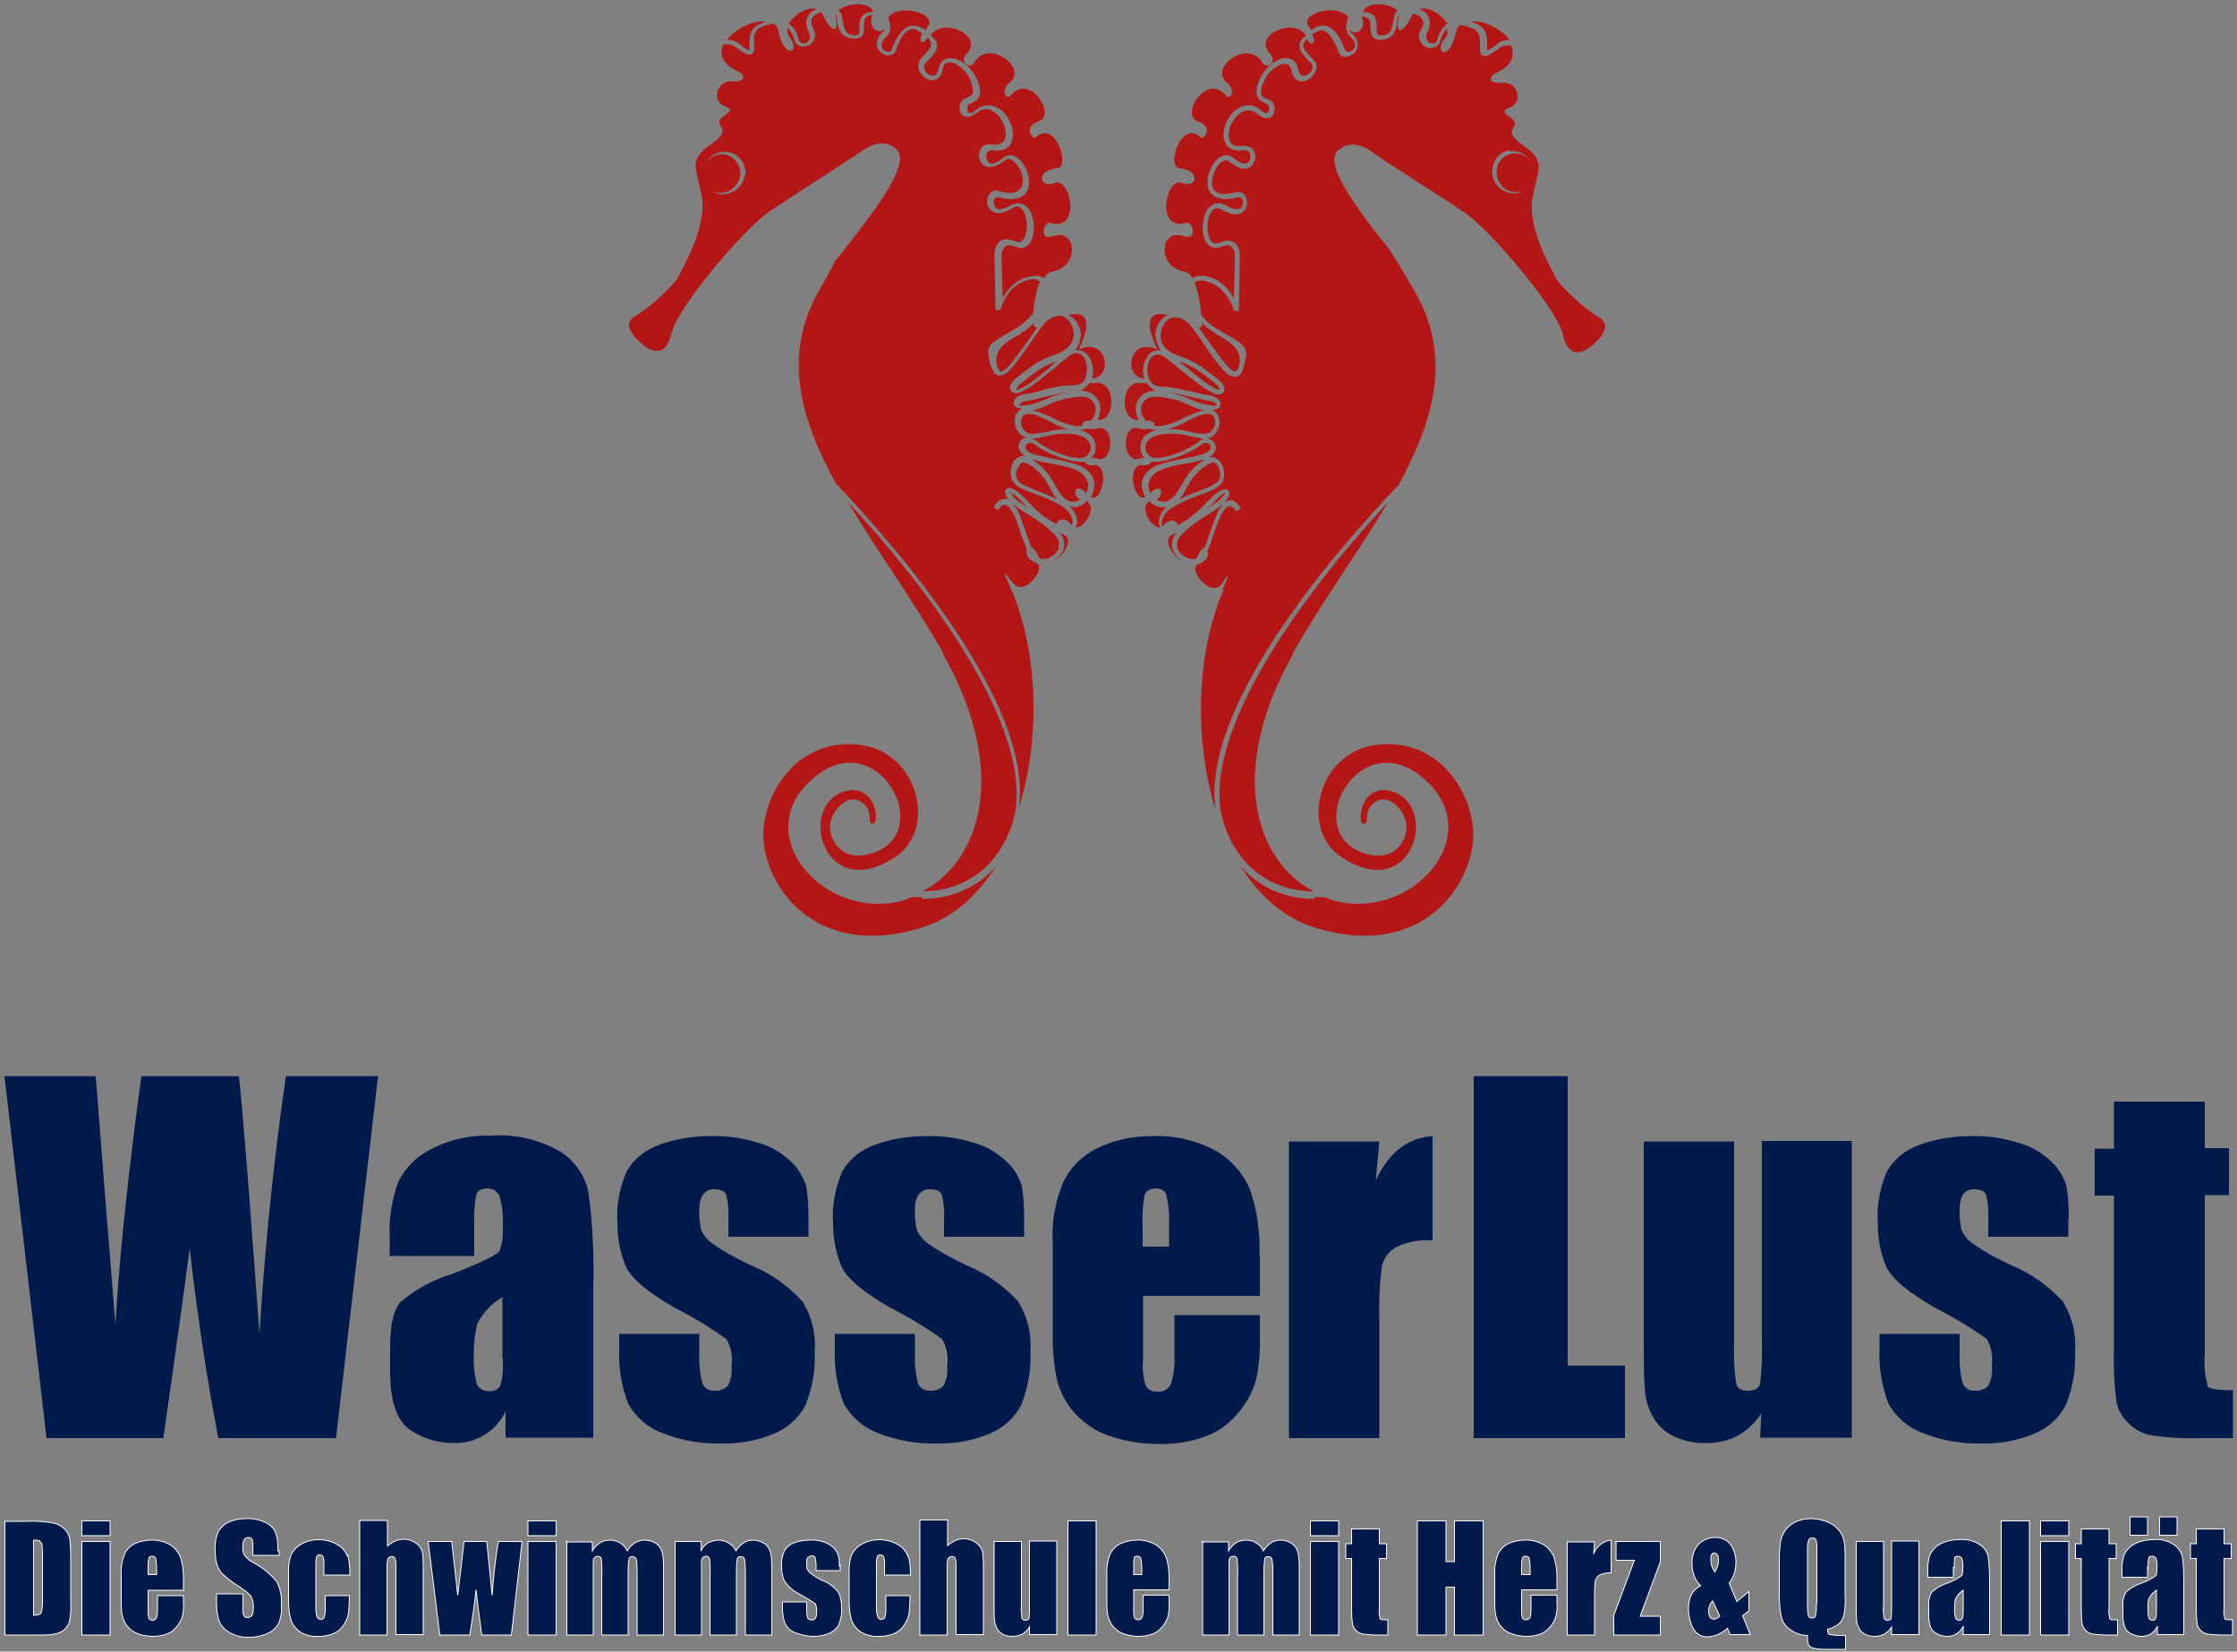
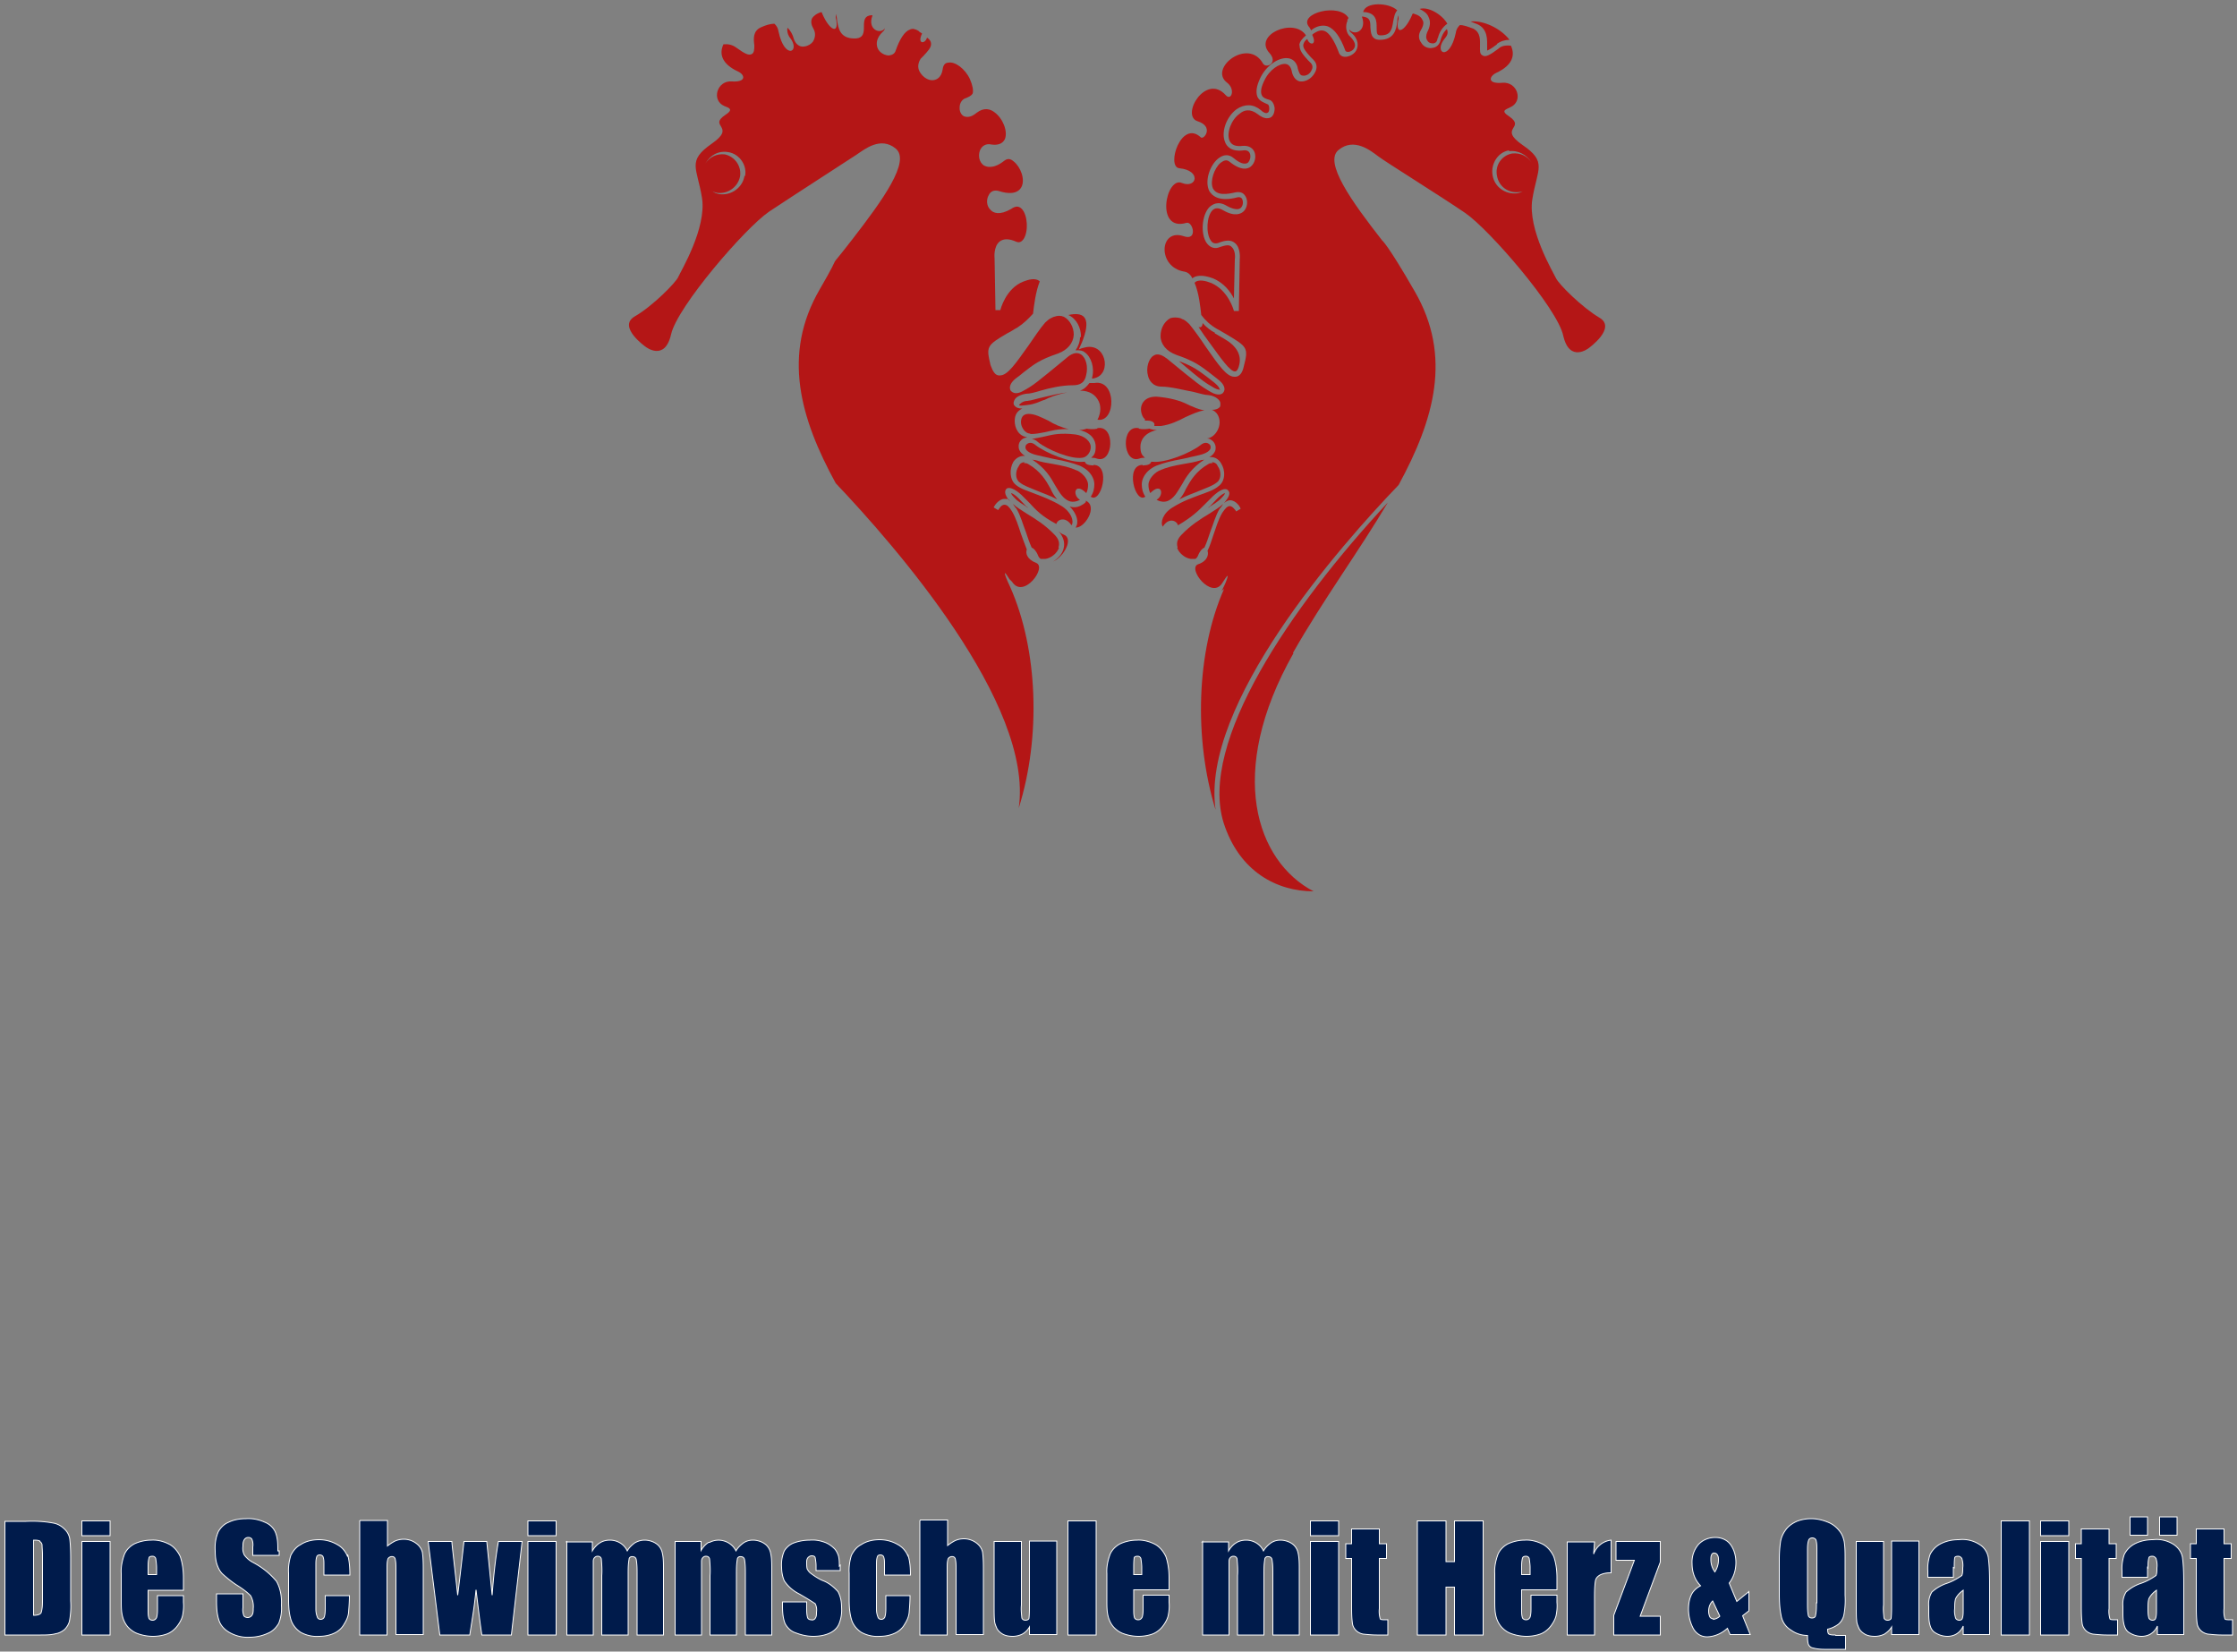
<svg xmlns="http://www.w3.org/2000/svg" viewBox="0 0 500 369.1">
  <rect x="0" y="0" width="500" height="369.1" fill="#808080" stroke="none" />
  <defs>
    <style>.cls-3{fill:#b41616}</style>
  </defs>
  <g id="WasserLust_Logo">
    <path id="Subline" d="M490.9 341.7v3.3h-1.3v3.3h1.3v10.6c0 1.3 0 2.6.2 4 .1.6.4 1.1.8 1.5.4.4 1 .7 1.6.8 1 .1 2 .2 3 .2h2.5V362c-1 0-1.6 0-1.7-.2-.2-.7-.3-1.5-.2-2.3v-11.2h1.6V345h-1.6v-3.3H491Zm-8.2 1.4h3.9V339h-3.9v4.1Zm-6.6 0h3.9V339h-3.9v4.1Zm5.9 16.7c0 .7 0 1.3-.2 1.9-.1.3-.4.4-.7.4-.3 0-.7-.2-.8-.5-.2-.7-.2-1.4-.2-2.1 0-.7 0-1.5.2-2.2.4-.8 1-1.4 1.7-1.9v4.3Zm-1.9-9.4c0-.7 0-1.5.2-2.2 0-.3.4-.4.8-.4.3 0 .6.2.8.5.2.7.3 1.4.2 2.1 0 .6 0 1.2-.2 1.7-1 .7-2.1 1.3-3.2 1.7a9.4 9.4 0 0 0-3.5 2c-.6 1-.8 2.1-.7 3.2v1.7c0 2.1.4 3.5 1.3 4.1.9.6 1.9.9 2.9.9.7 0 1.5-.2 2.1-.6.6-.4 1.1-1 1.4-1.7v1.9h5.9v-10.5c0-2.3 0-4.6-.3-6.8-.2-1.1-.9-2.1-1.9-2.8-1.4-.9-3-1.3-4.7-1.1-1.5 0-2.9.3-4.2 1-.9.5-1.7 1.3-2.2 2.3-.4 1.2-.6 2.5-.5 3.7v1.4h5.7v-2.2Zm-14.9-8.7v3.3h-1.3v3.3h1.3v10.6c0 1.3 0 2.6.2 4 .1.6.4 1.1.8 1.5.4.4 1 .7 1.6.8 1 .1 2 .2 3 .2h2.5V362c-1 0-1.6 0-1.7-.2-.2-.7-.3-1.5-.2-2.3v-11.2h1.6V345h-1.6v-3.3h-6.1Zm-9.1 23.7h6.3v-20.9h-6.3v20.9Zm0-22.2h6.3v-3.3h-6.3v3.3Zm-8.8 22.2h6.3v-25.5h-6.3v25.5Zm-8.5-5.6c0 .7 0 1.3-.2 1.9-.1.3-.4.4-.7.4-.3 0-.7-.2-.8-.5-.2-.7-.3-1.4-.2-2.1 0-.7 0-1.5.2-2.2.4-.8 1-1.4 1.7-1.9v4.3Zm-2-9.4c0-.7 0-1.5.1-2.2 0-.3.4-.4.8-.4.3 0 .6.2.8.5.2.7.3 1.4.2 2.1 0 .6 0 1.2-.2 1.7-1 .7-2.1 1.3-3.2 1.7a9.4 9.4 0 0 0-3.5 2c-.6 1-.8 2.1-.7 3.2v1.7c0 2.1.4 3.5 1.3 4.1.9.6 1.9.9 2.9.9.7 0 1.5-.2 2.1-.6.6-.4 1.1-1 1.4-1.7v1.9h5.9v-10.5c0-2.3 0-4.6-.3-6.8-.2-1.1-.9-2.2-1.9-2.8-1.4-.9-3-1.3-4.7-1.1-1.5 0-2.9.3-4.2 1-.9.5-1.7 1.3-2.2 2.3-.4 1.2-.6 2.5-.5 3.7v1.4h5.7v-2.2Zm-14-5.9v14.1c0 1 0 2-.1 3 0 .3-.4.5-.8.5s-.7-.2-.8-.5c-.1-1-.2-1.9-.1-2.9v-14.2h-6.1v14.1c0 1.8 0 3 .1 3.6 0 .6.3 1.2.5 1.7.3.6.8 1 1.3 1.3.7.4 1.5.5 2.3.5.7 0 1.5-.2 2.1-.5.6-.4 1.2-.9 1.6-1.6v1.7h6.1v-20.9h-6.1ZM406 358.2c0 1 0 1.9-.2 2.8 0 .4-.4.6-.8.6s-.7-.2-.8-.5c-.2-.9-.2-1.8-.2-2.7v-11.9c0-.8 0-1.6.3-2.4.2-.3.5-.4.8-.4.3 0 .7.2.8.5.2.7.2 1.5.2 2.3v11.7Zm4.2 7.2c-.5 0-1 0-1.4-.2-.2-.1-.3-.5-.3-1.1.9-.2 1.7-.6 2.4-1.1.6-.5 1-1.2 1.2-1.9.3-1.5.4-3.1.3-4.6v-8.3c0-1.2 0-2.5-.2-3.7-.2-.9-.5-1.7-1.1-2.4-.6-.8-1.5-1.5-2.5-1.9-1.2-.5-2.5-.8-3.8-.8-1.1 0-2.2.2-3.2.6-.9.4-1.8 1-2.4 1.8-.6.8-1 1.6-1.2 2.6-.2 1.3-.3 2.6-.3 4v7.9c0 1.7.1 3.5.5 5.2.3 1.2 1.1 2.2 2.1 2.8 1.1.8 2.4 1.2 3.7 1.2 0 .7 0 1.3.2 2 .2.4.5.7 1 .8.8.2 1.6.3 2.5.3h4.8v-3.1h-2.2Zm-27.2-3.6c-.3 0-.7-.2-.8-.4-.2-.4-.3-.9-.3-1.3 0-.9.3-1.7.9-2.3l1.6 3.4c-.4.4-.9.6-1.4.7Zm-.6-13.3c0-.4 0-.7.2-1.1.1-.2.4-.4.6-.3.3 0 .6.2.7.5.2.3.2.7.2 1 0 1-.3 1.9-.8 2.7-.6-.8-.9-1.8-.9-2.7Zm5.8 9.4-1.7-4.1c1-1.3 1.5-2.9 1.5-4.6 0-1.5-.4-2.9-1.2-4-.8-1.1-2.1-1.6-3.4-1.6-1.4 0-2.8.5-3.8 1.6-1 1.2-1.5 2.7-1.4 4.3 0 1.8.6 3.6 1.9 4.9-.8.4-1.6 1.1-2 1.9-.5 1-.7 2.1-.7 3.3 0 1.6.4 3.1 1.1 4.4.7 1.2 1.9 1.9 3.3 1.8 1.6-.1 3.1-.8 4.3-1.9l.6 1.4h4.5l-1.7-4.2 1.4-1.1v-4.3l-2.7 2.2Zm-27-13.4v4.2h4.1l-4.6 12.3v4.4h10.4v-4.2h-4.5l4.5-12.1v-4.6h-10Zm-10.9 0v20.9h6.1v-8.2c0-1.3 0-2.6.2-3.9.1-.6.5-1 1-1.3.8-.4 1.6-.5 2.5-.5v-7.3c-1.8.2-3.3 1.4-3.9 3.1l.2-2.7h-6.1Zm-10.2 7.4v-1.5c0-.7 0-1.5.2-2.2.1-.3.4-.4.8-.4.3 0 .6.2.7.5.1.7.2 1.4.2 2.1v1.5h-1.8Zm7.9.7c0-1.6-.2-3.2-.7-4.7-.5-1.1-1.3-2.1-2.3-2.7-1.3-.7-2.8-1.1-4.2-1-1.3 0-2.6.3-3.7.8-1 .5-1.9 1.4-2.3 2.4-.5 1.4-.8 2.8-.7 4.3v6.1c0 1.2 0 2.4.3 3.5.2.8.6 1.6 1.1 2.2.6.7 1.4 1.3 2.3 1.6 1.1.4 2.3.6 3.4.6s2.3-.2 3.3-.6c.9-.4 1.6-1 2.2-1.8.5-.7.9-1.4 1.1-2.2.2-1 .3-2 .2-3v-1.6h-5.8v2.8c0 .7 0 1.4-.2 2.1-.2.4-.5.6-.9.6-.3 0-.6-.1-.8-.4-.2-.6-.2-1.2-.2-1.8v-4.5h7.9v-2.8Zm-22.9-12.7v9.1h-1.9v-9.1h-6.4v25.5h6.4v-10.7h1.9v10.7h6.4v-25.5h-6.4Zm-23 1.8v3.3h-1.3v3.3h1.3v10.6c0 1.3 0 2.6.2 4 .1.6.4 1.1.8 1.5.4.4 1 .7 1.6.8 1 .1 2 .2 3 .2h2.5V362c-1 0-1.6 0-1.7-.2-.2-.7-.3-1.5-.2-2.3v-11.2h1.6V345h-1.6v-3.3h-6.1Zm-9.2 23.7h6.3v-20.9h-6.3v20.9Zm0-22.2h6.3v-3.3h-6.3v3.3Zm-24.1 1.3v20.9h5.9v-16.5c0-.3.1-.6.3-.8.2-.2.4-.3.7-.3.4 0 .7.2.8.6.1 1.2.2 2.5.1 3.7v13.3h5.9v-13.6c0-1.1 0-2.2.2-3.3 0-.4.4-.7.8-.6.4 0 .7.2.8.6.2 1.1.2 2.2.2 3.3v13.6h5.9v-14.8c0-1.2 0-2.5-.3-3.7-.2-.8-.7-1.5-1.3-1.9-.7-.5-1.7-.8-2.6-.8-.8 0-1.5.2-2.1.6-.7.5-1.3 1.1-1.7 1.8-.7-1.5-2.2-2.4-3.9-2.4-.8 0-1.6.2-2.2.6-.7.4-1.3 1.1-1.7 1.8v-2h-5.9Zm-15.4 7.4v-1.5c0-.7 0-1.5.1-2.2 0-.3.4-.4.8-.4.3 0 .6.2.7.5.1.7.2 1.4.2 2.1v1.5h-1.8Zm7.9.7c0-1.6-.2-3.2-.7-4.7-.5-1.1-1.3-2.1-2.3-2.7-1.3-.7-2.8-1.1-4.2-1-1.3 0-2.6.3-3.7.8-1 .5-1.9 1.4-2.3 2.4-.5 1.4-.8 2.8-.7 4.3v6.1c0 1.2 0 2.4.3 3.5.2.8.6 1.6 1.1 2.2.6.7 1.4 1.3 2.3 1.6 1.1.4 2.3.6 3.4.6s2.3-.2 3.3-.6c.9-.4 1.6-1 2.2-1.8.5-.7.9-1.4 1.1-2.2.2-1 .3-2 .2-3v-1.6h-5.8v2.8c0 .7 0 1.4-.2 2.1-.2.4-.5.6-.9.6-.3 0-.6-.1-.8-.4-.2-.6-.2-1.2-.2-1.8v-4.5h7.9v-2.8Zm-22.6 12.8h6.3v-25.5h-6.3v25.5Zm-8.6-20.9v14.1c0 1 0 2-.1 3 0 .3-.4.5-.8.5s-.7-.2-.8-.5c-.1-1-.2-1.9-.1-2.9v-14.2h-6.1v14.1c0 1.8 0 3 .1 3.6 0 .6.3 1.2.5 1.7.3.6.8 1 1.3 1.3.7.4 1.5.5 2.3.5.7 0 1.5-.2 2.1-.5.7-.4 1.2-.9 1.6-1.6v1.7h6.1v-20.9h-6.1Zm-24.5-4.6v25.5h6.1v-14.9c0-.7 0-1.4.2-2.1.2-.4.7-.6 1.1-.5.2 0 .4.2.5.4.2.8.2 1.6.2 2.3v14.7h6.1v-14.4c0-1.4 0-2.7-.2-4.1-.2-.8-.7-1.5-1.4-2-.8-.6-1.8-.9-2.7-.9-.7 0-1.3.1-2 .4-.6.3-1.2.7-1.7 1.1v-5.7h-6.1Zm-2.6 8c-.4-1.1-1.2-2.1-2.3-2.7-1.2-.7-2.6-1.1-4.1-1.1-1.4 0-2.9.3-4.1 1.1-1 .5-1.7 1.4-2.2 2.4-.4 1.3-.6 2.7-.5 4v5.9c0 1.6.1 3.2.6 4.7.4 1.1 1.2 2 2.1 2.6 1.3.7 2.7 1 4.1.9 1.2 0 2.3-.2 3.4-.7.9-.4 1.7-1.1 2.2-2 .5-.8.9-1.6 1-2.6.1-1.2.2-2.5.2-3.8H198v2.5c0 .7 0 1.5-.2 2.2-.1.4-.5.6-.8.6-.4 0-.7-.2-.8-.6-.2-.5-.3-1.1-.3-1.7v-9.9c0-.6 0-1.2.2-1.8.1-.3.4-.4.7-.4.3 0 .6.2.7.4.2.6.2 1.1.2 1.7v2.4h5.8c0-1.5-.1-3.1-.6-4.6Zm-15.4 2.1c0-.8 0-1.5-.2-2.3-.2-.6-.5-1.2-.9-1.6-.6-.6-1.3-1.1-2.1-1.4-1.1-.4-2.2-.6-3.4-.5-1.2 0-2.4.2-3.5.6-.9.3-1.7 1-2.2 1.8-.5 1.2-.7 2.4-.6 3.7 0 1 .2 2.1.6 3 .8 1.2 1.9 2.2 3.3 2.9 1.2.7 2.4 1.4 3.6 2.2.3.6.4 1.2.3 1.9 0 .5 0 1-.3 1.4-.2.3-.6.4-.9.3-.4 0-.7-.2-.8-.5-.2-.7-.2-1.5-.2-2.2V358h-5.4v1c0 1.3.1 2.7.6 3.9.5.9 1.3 1.7 2.3 2 1.3.5 2.6.8 4 .8 1.2 0 2.5-.2 3.6-.7.9-.4 1.7-1.1 2.1-2 .5-1.2.7-2.5.6-3.8 0-1.2-.2-2.4-.8-3.5-1-1.1-2.1-2-3.5-2.5-.9-.4-1.8-1-2.6-1.6-.3-.2-.6-.6-.8-1-.1-.5-.1-.9-.1-1.4 0-.4 0-.7.3-1.1.2-.2.5-.4.8-.4.4 0 .7.1.8.4.1.6.2 1.2.2 1.8v1.1h5.4v-1.2Zm-36.7-5.5v20.9h5.9v-16.5c0-.3.1-.6.3-.8.2-.2.4-.3.7-.3.4 0 .7.2.8.6.1 1.2.2 2.5.1 3.7v13.3h5.9v-13.6c0-1.1 0-2.2.2-3.3 0-.4.4-.7.8-.6.4 0 .7.2.8.6.2 1.1.2 2.2.2 3.3v13.6h5.9v-14.8c0-1.2 0-2.5-.3-3.7-.2-.8-.7-1.5-1.3-1.9-.7-.5-1.7-.8-2.6-.8-.8 0-1.5.2-2.1.6-.7.5-1.3 1.1-1.7 1.8-1.1-2.2-3.8-3-5.9-1.9h-.2c-.7.4-1.3 1.1-1.7 1.8v-2h-5.9Zm-24.2 0v20.9h5.9v-16.5c0-.3.1-.6.3-.8.2-.2.4-.3.7-.3.4 0 .7.2.8.6.1 1.2.2 2.5.1 3.7v13.3h5.9v-13.6c0-1.1 0-2.2.2-3.3 0-.4.4-.7.8-.6.4 0 .7.2.8.6.2 1.1.2 2.2.2 3.3v13.6h5.9v-14.8c0-1.2 0-2.5-.3-3.7-.2-.8-.7-1.5-1.3-1.9-.7-.5-1.7-.8-2.6-.8-.8 0-1.5.2-2.2.6-.7.5-1.3 1.1-1.7 1.8-.7-1.5-2.2-2.4-3.9-2.4-.8 0-1.6.2-2.2.6-.7.4-1.3 1.1-1.7 1.8v-2h-5.9Zm-8.7 20.9h6.3v-20.9H118v20.9Zm0-22.2h6.3v-3.3H118v3.3Zm-6.6 1.3c-.7 4-1.1 8-1.4 12l-1.2-12h-5.1c-.8 7.2-1.3 11.2-1.4 12-.8-7.4-1.3-11.4-1.3-12h-5.3l2.6 20.9h6.7l.7-4.5c.3-1.9.5-3.7.7-5.6.5 4.2.9 7.5 1.3 10.1h6.6l2.4-20.9h-5.3Zm-31-4.6v25.5h6.1v-14.9c0-.7 0-1.4.2-2.1.2-.4.7-.6 1.1-.5.2 0 .4.2.5.4.2.8.2 1.6.2 2.3v14.7h6.1v-14.4c0-1.3 0-2.7-.2-4-.2-.8-.7-1.5-1.4-2-.8-.6-1.8-.9-2.7-.9-.7 0-1.3.1-2 .4-.6.3-1.2.7-1.7 1.1v-5.7h-6.1Zm-2.7 8c-.4-1.1-1.2-2.1-2.3-2.7-1.2-.7-2.6-1.1-4.1-1.1-1.4 0-2.9.3-4.1 1.1-1 .5-1.7 1.4-2.2 2.4-.4 1.3-.6 2.7-.5 4v5.9c0 1.6.1 3.2.6 4.7.4 1.1 1.2 2 2.1 2.6 1.3.7 2.7 1 4.1.9 1.2 0 2.3-.2 3.4-.7.9-.4 1.7-1.1 2.2-2 .5-.8.9-1.6 1-2.6.1-1.2.2-2.5.2-3.8h-5.4v2.5c0 .7 0 1.5-.2 2.2-.1.4-.5.6-.8.6-.4 0-.7-.2-.8-.6-.2-.5-.3-1.1-.3-1.7v-9.9c0-.6 0-1.2.2-1.8.1-.3.4-.4.7-.4.3 0 .6.2.7.4.2.6.2 1.1.2 1.7v2.4h5.8c0-1.5-.1-3.1-.5-4.6Zm-15.6-1.3c0-1.5 0-2.9-.6-4.3-.5-1-1.3-1.7-2.3-2.1-1.3-.6-2.8-.9-4.2-.8-1.3 0-2.7.2-3.9.8-1 .4-1.8 1.2-2.3 2.1-.6 1.4-.8 2.8-.7 4.3 0 1.1.1 2.3.5 3.3.3.8.7 1.5 1.3 2 1 .9 2 1.7 3.1 2.4s2.1 1.4 3 2.3c.5.9.7 1.9.6 2.9 0 .5 0 1.1-.3 1.5-.2.3-.6.5-.9.5-.3 0-.7-.1-.9-.4-.2-.6-.3-1.2-.2-1.8v-3.1h-5.9v1.7c0 1.5.1 3 .6 4.4.4 1.1 1.3 2 2.4 2.6 1.3.7 2.8 1.1 4.4 1 1.4 0 2.8-.3 4.1-.9 1-.4 1.8-1.2 2.4-2.2.5-1.3.7-2.6.6-4 .1-1.9-.2-3.8-1.1-5.4-1.5-1.8-3.3-3.2-5.4-4.3-.7-.4-1.3-.9-1.8-1.6-.3-.6-.4-1.3-.3-1.9 0-.5 0-1 .3-1.5.2-.3.5-.5.9-.5.3 0 .6.1.8.4.2.5.3 1.1.2 1.7v1.9h5.9v-1Zm-29 5.3v-1.5c0-.7 0-1.5.2-2.2 0-.3.4-.4.8-.4.3 0 .6.2.7.5.1.7.2 1.4.2 2.1v1.5h-1.8Zm7.9.7c0-1.6-.2-3.2-.7-4.7-.5-1.1-1.3-2.1-2.3-2.7-1.3-.7-2.8-1.1-4.2-1-1.3 0-2.6.3-3.7.8-1 .5-1.9 1.4-2.3 2.4-.5 1.4-.8 2.8-.7 4.3v6.1c0 1.2 0 2.4.3 3.5.2.8.6 1.6 1.1 2.2.6.7 1.4 1.3 2.3 1.6 1.1.4 2.3.6 3.4.6s2.3-.2 3.3-.6c.9-.4 1.6-1 2.2-1.8.5-.7.9-1.4 1.1-2.2.2-1 .3-2 .2-3v-1.5h-5.8v2.8c0 .7 0 1.4-.2 2.1-.2.4-.5.6-.9.6-.3 0-.6-.1-.8-.4-.2-.6-.2-1.2-.2-1.8v-4.5H41v-2.8Zm-22.7 12.8h6.3v-20.9h-6.3v20.9Zm0-22.2h6.3v-3.3h-6.3v3.3Zm-9.4 1.3c.3.2.4.4.5.7 0 .7.1 1.5.1 2.2v9.9c0 1.1 0 2.1-.3 3.1-.2.4-.8.6-1.7.6v-16.8c.5 0 1 0 1.4.2Zm-7.8 20.9h8c1.1 0 2.3 0 3.4-.3.7-.1 1.4-.5 1.9-.9.5-.5.9-1.1 1.1-1.8.3-1.5.4-3.1.3-4.6v-8.9c0-1.6 0-3.2-.2-4.9-.1-.8-.5-1.6-1.1-2.2-.7-.7-1.5-1.2-2.5-1.4-2.1-.4-4.2-.5-6.2-.4H1.1v25.5Z" style="stroke:#fff;stroke-width:.2px;fill:#001b4b" />
-     <path id="WasserLust" d="M63.9 240.5c-2.7 18.7-4.7 37.9-5.9 57.5l-2.3-30.8c-1.2-15.4-2-24.3-2.3-26.7H31.6c-3.1 22.9-5 41.4-5.8 55.5l-2.2-27.3-2.2-28.2H1l9.4 80.9h26.1c3.1-21.5 5-35.6 5.9-42.4 1.8 15.8 4 30 6.4 42.4h26.3l9.4-80.9H64.1Zm42.1 33.3c-.1-2.3 0-4.6.5-6.9.3-.9 1.2-1.3 2.5-1.3 1.1 0 2.1.6 2.6 1.6.7 2.2.9 4.5.8 6.8.1 1.9-.1 3.7-.7 5.5-.5.9-4 2.6-10.6 5.2-4.3 1.3-8.2 3.4-11.6 6.3-1.6 1.8-2.3 5.2-2.3 10.1v5.4c0 6.7 1.5 11 4.4 13 2.9 2 6.3 3 9.7 3 5 .2 9.6-2.6 11.7-7.1v5.9h19.6V288c.2-7.3-.1-14.5-1.1-21.7-.8-3.7-3.1-6.9-6.2-8.9-4.7-2.7-10-4-15.4-3.6-4.8-.2-9.6.9-13.9 3.2-3.1 1.6-5.6 4.2-7.1 7.4-1.3 3.8-2 7.8-1.8 11.9v4.4H106v-6.9Zm6.4 29.7c.1 2.1 0 4.2-.6 6.2-.5.9-1.5 1.3-2.5 1.2-1.1.1-2.2-.5-2.7-1.5-.6-2.2-.8-4.4-.7-6.7 0-2.3.2-4.6.8-6.9 1.3-2.5 3.2-4.5 5.6-5.9v13.6Zm68.3-31.1c0-2.5-.1-4.9-.5-7.3-.6-1.9-1.6-3.7-3-5.1-2-2-4.4-3.6-7.1-4.4-3.6-1.2-7.4-1.8-11.2-1.7-4 0-7.9.6-11.7 2-3 1.1-5.5 3.1-7.1 5.8-1.6 3.7-2.4 7.7-2.1 11.7 0 3.3.6 6.6 1.9 9.7 1.3 2.7 4.9 5.7 10.8 9.1 4.1 2.1 8 4.4 11.7 7.1 1 1.8 1.4 3.9 1.1 5.9.2 1.6-.1 3.1-.8 4.5-.8.8-1.9 1.2-3 1.1-1.1.1-2.2-.5-2.7-1.6-.6-2.3-.8-4.6-.7-6.9v-4.2h-17.9v3.2c-.2 4.2.5 8.5 2 12.4 1.7 3 4.3 5.3 7.5 6.5 4.2 1.7 8.7 2.5 13.2 2.4 4.1.1 8.1-.6 11.9-2.2 3-1.2 5.5-3.5 7-6.3 1.6-3.9 2.3-8 2.1-12.2.3-3.9-.7-7.7-2.7-11-3.2-3.5-7.1-6.3-11.5-8.1-3-1.4-6-3-8.7-4.9-1.1-.8-2-1.9-2.5-3.1-.3-1.5-.5-3-.4-4.5 0-1.2.2-2.4.9-3.4.6-.8 1.6-1.2 2.5-1.1 1.4 0 2.3.4 2.6 1.2.5 1.9.6 3.9.5 5.8v3.6h17.9v-3.9Zm48.2 0c0-2.5-.1-4.9-.5-7.3-.6-1.9-1.6-3.7-3-5.1-2-2-4.4-3.6-7.1-4.4-3.6-1.2-7.4-1.8-11.2-1.7-4 0-7.9.6-11.7 2-3 1.1-5.5 3.1-7.1 5.8-1.6 3.7-2.4 7.7-2.1 11.7 0 3.3.6 6.6 1.9 9.7 1.3 2.7 4.9 5.7 10.8 9.1 4.1 2.1 8 4.4 11.7 7.1 1 1.8 1.4 3.9 1.1 5.9.2 1.6-.1 3.1-.8 4.5-.8.8-1.9 1.2-3 1.1-1.1.1-2.2-.5-2.7-1.6-.6-2.3-.8-4.6-.7-6.9v-4.2h-17.9v3.2c-.2 4.2.5 8.5 2 12.4 1.7 3 4.3 5.3 7.5 6.5 4.2 1.7 8.7 2.5 13.2 2.4 4.1.1 8.1-.6 11.9-2.2 3-1.2 5.5-3.5 7-6.3 1.6-3.9 2.3-8 2.1-12.2.3-3.9-.7-7.7-2.7-11-3.2-3.5-7.1-6.3-11.5-8.1-3-1.4-6-3-8.7-4.9-1.1-.8-2-1.9-2.5-3.1-.3-1.5-.5-3-.4-4.5 0-1.2.2-2.4.9-3.4.6-.8 1.6-1.2 2.5-1.1 1.4 0 2.3.4 2.6 1.2.5 1.9.6 3.9.5 5.8v3.6h17.9v-3.9Zm52.6 8.2c.2-5.1-.5-10.2-2.2-15-1.6-3.6-4.3-6.6-7.7-8.5-4.3-2.3-9.1-3.4-14-3.2-4.2 0-8.5.8-12.3 2.7-3.4 1.6-6.1 4.3-7.7 7.7-1.8 4.4-2.6 9-2.3 13.7v19.3c-.1 3.8.2 7.6 1 11.3.7 2.6 2 5 3.8 7.1 2.1 2.3 4.7 4.1 7.6 5.1 3.6 1.3 7.4 1.9 11.3 1.9 3.7.1 7.5-.5 11-1.9 2.9-1.2 5.3-3.1 7.2-5.6 1.7-2.1 2.9-4.5 3.6-7 .6-3.1.9-6.3.8-9.4v-4.9h-19.1v8.7c.1 2.3-.1 4.5-.8 6.7-.6 1.2-1.8 1.9-3.1 1.7-1 .1-2-.4-2.5-1.3-.6-1.9-.8-3.8-.6-5.8v-14.3h26.1v-8.8Zm-26.1-2v-4.8c-.1-2.3 0-4.6.5-6.9.3-.8 1.2-1.3 2.6-1.3 1 0 1.9.5 2.2 1.5.5 2.2.7 4.4.6 6.7v4.8h-5.9Zm32.7-23.5v66.3h20.2v-26.2c-.1-4.1 0-8.2.6-12.3.4-1.8 1.6-3.3 3.2-4.2 2.5-1.2 5.3-1.7 8.1-1.5v-23.3c-5.6.4-9.8 3.7-12.7 9.9l.8-8.7h-20.2Zm41.3-14.6v80.9h33.8v-16.2h-12.8v-64.7h-21Zm64.4 14.6v44.6c.1 3.2 0 6.4-.4 9.6-.3 1-1.2 1.5-2.7 1.5s-2.3-.5-2.6-1.4c-.5-3-.6-6.1-.5-9.2v-45.1h-20.2v44.7c0 5.7.1 9.5.3 11.4.2 1.9.8 3.8 1.8 5.5 1 1.8 2.6 3.3 4.4 4.2 2.3 1.1 4.9 1.7 7.5 1.6 2.5 0 4.9-.5 7.1-1.7 2.1-1.2 3.9-2.9 5.2-5l-.3 5.5h20.5V255h-20.2Zm68.6 17.3c0-2.5-.1-4.9-.5-7.3-.6-1.9-1.6-3.7-3-5.1-2-2-4.4-3.6-7.1-4.4-3.6-1.2-7.4-1.8-11.2-1.7-4 0-7.9.6-11.7 2-3 1.1-5.5 3.1-7.1 5.8-1.6 3.7-2.4 7.7-2.1 11.7 0 3.3.6 6.6 1.9 9.7 1.3 2.7 4.9 5.7 10.8 9.1 4.1 2.1 8 4.4 11.7 7.1 1 1.8 1.4 3.9 1.1 5.9.2 1.6-.1 3.1-.8 4.5-.8.8-1.9 1.2-3 1.1-1.1.1-2.2-.5-2.7-1.6-.6-2.3-.8-4.6-.7-6.9v-4.2h-17.9v3.2c-.2 4.2.5 8.5 2 12.4 1.7 3 4.3 5.3 7.5 6.5 4.2 1.7 8.7 2.5 13.2 2.4 4.1.1 8.1-.6 11.9-2.2 3-1.2 5.5-3.5 7-6.3 1.6-3.9 2.3-8 2.1-12.2.3-3.9-.7-7.7-2.7-11-3.2-3.5-7.1-6.3-11.5-8.1-3-1.4-6-3-8.7-4.9-1.1-.8-2-1.9-2.5-3.1-.3-1.5-.5-3-.4-4.5 0-1.2.2-2.4.8-3.4.6-.8 1.6-1.2 2.5-1.1 1.4 0 2.3.4 2.6 1.2.5 1.9.6 3.9.5 5.8v3.6h17.9v-3.9Zm10.1-26.1v10.4h-4.3v10.5h4.3v33.7c-.1 4.2 0 8.4.6 12.6.4 1.8 1.4 3.5 2.8 4.7 1.4 1.4 3.2 2.3 5.2 2.6 3.3.5 6.6.7 9.8.6h8.2v-10.7c-3.3 0-5.2-.3-5.6-.8-.7-2.4-.9-4.8-.7-7.3v-35.5h5.4v-10.5h-5.4v-10.4h-20.3Z" style="fill:#001b4b" />
    <g id="seahorses">
      <g id="seahorse_x2C__left">
-         <path d="M206.1 200.5h-2.2c-.7.2-1.2.4-1.9.7-17.5 5-35.2-14.7-20.1-27.4 14.3-12.1 27.6 12.3 13 16.9-6.4 2-9.1-2.3-9.4-5.6-.2-3.2 3.5-7.9 6.8-6 3.3 1.9 1.2 5 2.8 5s.7-8.7-5.7-7.4c-11.4 2.4-5.8 25.6 10.6 14.9 9.5-6.1 5.4-23.4-7.6-25.1-12-1.7-20.4 7.7-21.7 18.2s9.4 30.2 34.7 22.8c7.3-2.1 13-7.2 17.2-13.9-4.4 5.1-10.5 7.3-16.5 7.3v-.2Z" class="cls-3" />
-         <path d="M210.7 146c15.1 26.7 8.3 46.5-4.5 53.2 8.2 0 16.6-4.4 20.1-15.3 5.6-17.9-14.9-48.2-36.7-71.6 6.4 10.8 14.5 21.8 21.2 33.6ZM228.3 74.5c-.8.4-1.5.9-2.1 1.2-2.8 1.6-3.9 3.6-3.4 5.8.2 1 .6 1.5.9 1.5 1.1.2 3.4-3.2 5.6-6.2.9-1.2 1.8-2.5 2.6-3.7-.7.2-.9-.4-.9-.9-.8.9-1.8 1.7-2.8 2.2ZM198.7 4.6c.6 1.2.3 2.9-.6 3.6-.9.9-1.2 1.7-1 2.3.2.7 1 1.1 1.5 1.1.4 0 .6-.2.6-.3 1.1-3 2.4-4.8 3.9-5.4.9-.3 1.9-.2 2.9.3.3.2.6.3.8.6.2-.2.3-.6.6-.9 2.2-3-6.9-5.3-8.9-1.9 0 .1.2.3.2.4h.1ZM188.4 4.8c.3 1.9.6 3.1 2.8 3.1.8 0 .9-.3.9-1.7s0-3.2 2.6-3.5h.4c-.4-2.3-5.7-2.2-7.6-.4.6.7.7 1.5.9 2.5ZM209.4 9.9c.2 1.3-.8 2.4-1.9 3.6l-.6.6c-.6.7-.3 1.3-.1 1.7.4.8 1.2 1.2 1.9 1.1.7 0 .9-.9 1.1-1.5.2-1.4 1.1-2.3 2.3-2.4 2.1-.2 4.8 1.7 6.1 4.4.9 1.9 1 3.1.7 4.1-.4 1.1-1.5 1.4-2.3 1.8-.2 0-.4.4-.4.9s.1.9.4 1c.3.2.9 0 1.5-.6 1.7-1.4 3.6-1.4 5.4-.2 2.3 1.7 3.5 5.1 2.6 7.3-.3.9-1.3 2.3-4.2 1.9-.9-.1-1.3.4-1.4.8-.2.7 0 1.4.4 1.9.7.6 1.9.2 3.3-1 1.1-.9 2.3-.8 3.5.2 1.8 1.5 3 5 1.9 7.2-.6 1-2.1 2.5-6.3 1.4-.4-.1-.8 0-1 .3-.3.6-.3 1.4.2 2s1.8.4 3.2-.4c2-1.2 3.2-.3 3.9.3 1.7 1.8 2 6 .6 8-.8 1.1-1.9 1.4-3 .9-1.2-.4-2.1-.6-2.6 0-.8.7-.8 2.2-.7 2.8l.2 8.7c.9-1.7 2.3-3.5 4.7-4.5 2.4-.9 3.9-.6 4.6 0 .4-.9 1.1-1.4 1.8-1.5 6.1-1 5.6-9.8.1-7.9-3.2 1.1-2-3.4-.6-3 7.1 2.1 4.6-10.5 1-8.9-3.3 1.3-4.4-2.8.6-3.3 3-.3-.4-11-4.8-6.9-.7.6-3-2.4.7-3.6 3.9-1.2-1.8-10.9-6.3-5.8-1.2 1.3-2.2-1.3-.3-2.8 4.3-3.2-4.7-10.2-8-4.3-.7 1.2-3.5-.1-1.4-2.4 3.6-4-5.5-8-8.2-3.9.9.8 1.4 1.4 1.5 2.2v.2ZM178.5 8.7c.1.6.4.9.9 1 .6 0 1.1-.1 1.4-.7.3-.4.3-1.1 0-1.8-.7-1.3-.8-2.4-.3-3.4.3-.8 1-1.3 2-1.8-1.9-.6-5 1.2-6.2 3.3 1 .7 1.8 1.8 2.1 3.2h.1ZM165.3 9.9c1.4 1.1 2 1.3 2.2 1.4v-.9c0-1.4-.2-3.9 2.2-5 .6-.2 1-.4 1.5-.6-2.8-.3-6.7 1.5-8.7 4.1 1 0 2 .3 2.8.9ZM227.1 87.1s.6 0 1.3-.4c1.9-1.1 2.5-1.4 7.9-6-3.3 1.2-4.5 2.2-6.5 3.7-.4.3-.9.7-1.4 1.1-1 .8-1.2 1.3-1.2 1.5h-.1ZM244 93.7c0-.1.2-.2.3-.3.7-1.1.8-2.5.1-3.5-.7-1-2-1.4-3.6-1.2-3.7.4-5.4 1.2-6.8 1.9-1 .4-1.9.9-3.3 1.1 1.4.2 2.8.9 4.2 1.5 1.7.9 3.4 1.7 5.5 2h1.5c-.2-.7.3-1.3 2.1-1.2v-.2Z" class="cls-3" />
        <path d="M226.2 130c2.5 4 7.9-3.2 5.4-4.2-2.1-.8-2.4-2.2-2.1-3-.4-1.1-.9-2.3-1.3-3.5-.6-1.8-1.1-3.5-2-5-.6-1-1.1-1.5-1.7-1.5-.7 0-1.2.9-1.4 1.2l-1-.6c.1-.3 1.1-1.9 2.4-1.9s.9.1 1.3.6c-1.1-1.2-1.4-2.2-.9-2.8s1.9-.1 3.4 1.3l1.8 1.8c1.4 1.5 2.6 2.9 6 4.7.3-1.1 2.1-1.7 3.4.3.6-.9 0-2.9-2.2-4.3-2.3-1.4-4.3-2.1-6.1-2.8-1.5-.6-3-1-4.1-1.9-1.5-1.2-1.5-3.6-.6-5.2.7-1 1.7-1.4 2.6-1.3-1.1-.7-1.4-1.5-1.4-1.9-.1-.8.2-1.5 1-2 .2-.1.6-.2.9-.3-1.9-.2-2.8-2-2.8-3.6s.7-2.3 1.7-2.8c-.9 0-1.4-.2-1.8-.7-.2-.3-.2-.7 0-1.1.3-.8 1.4-1.3 2.6-1.5.9 0 2-.3 3.3-.7 2.1-.6 4.7-1.2 7.2-1.2s2.8-1.5 3-2.4c.4-1.7 0-3.7-1.2-4.5-1.1-.7-2.3 0-3.1.7-6.8 5.6-7.5 6.2-9.7 7.4-1.5.9-2.4.6-2.9 0-.4-.7-.2-1.8 1.5-3 .6-.4 1-.8 1.4-1.1 2.2-1.7 3.5-2.8 7.7-4.2 2.1-.8 3.4-2.3 3.5-4.2 0-1.7-.9-3.3-2.2-4-.7-.3-1.4-.3-2.2 0-.2 0-.4.2-.7.3-.4.2-.9.6-1.3 1-1.3 1.5-2.5 3.4-3.7 5.1-3 4.2-4.7 6.7-6.4 6.7h-.3c-.8-.1-1.3-.9-1.8-2.3-1-4.2-.9-4.4 3.9-7.2.7-.3 1.3-.8 2.1-1.2 1.4-.9 2.5-2 3.5-3.1.2-1.8.6-5 1.5-7.2-.9-.9-2.6-.4-3.6 0-4 1.5-5.2 6.3-5.2 6.4h-1.1c0-.1-.2-11.6-.2-11.6s-.3-2.5 1.1-3.7c.9-.7 2.1-.7 3.7 0 .7.3 1.2.1 1.7-.6 1.1-1.7.9-5.3-.4-6.7-.7-.7-1.4-.7-2.4 0-2.6 1.5-4 .9-4.6.2-.9-.8-1-2.3-.4-3.3.4-.9 1.3-1.2 2.3-.9 1.8.6 4.1.8 5-.9s-.2-4.5-1.7-5.7c-.8-.7-1.4-.7-2.1-.2-2.5 2-4.1 1.4-4.7 1-.9-.7-1.2-2-.8-3.2.4-1.1 1.4-1.7 2.6-1.4 1.5.2 2.5-.2 3-1.2.7-1.7-.4-4.6-2.3-6-.9-.7-2.3-1.2-4 .1-1.3 1.1-2.2 1-2.8.8-.7-.3-1.1-1.2-1-2.1 0-.9.6-1.7 1.2-1.9.8-.3 1.4-.6 1.7-1.1.2-.7 0-1.8-.6-3.2-1.1-2.4-3.4-4-4.8-3.7-.8 0-1.2.6-1.3 1.5-.3 1.9-1.4 2.3-2 2.4-1.1.2-2.4-.6-3.1-1.8-.6-1-.4-2.1.2-3l.6-.6c1-1.1 1.8-1.9 1.7-2.8 0-.4-.3-.9-.9-1.3-.4 1.5-2.3 1.5-1.1-.9-.2-.2-.6-.3-.8-.6-.7-.4-1.3-.6-1.9-.3-1.2.4-2.3 2.1-3.2 4.7-.2.7-.8 1-1.5 1.1-.9 0-2.2-.6-2.6-1.8-.2-.7-.4-2 1.3-3.6.2-.1.3-.4.4-.7-1 1.5-4 .3-2.8-2.8 0-.1-.1-.1-.2-.1-1.5.1-1.7 1-1.7 2.4s0 2.8-2.1 2.8c-3.3 0-3.6-2.3-3.9-4 0-.6-.2-1.2-.3-1.5v.8c.9 3.9-1.3 3.1-3-.8 0-.1-.1-.3-.2-.4-1.1.3-1.8.9-2.1 1.4-.3.7-.2 1.4.3 2.3.6 1 .4 2.1-.1 2.9-.6.8-1.7 1.2-2.5 1.1s-1.5-.8-1.8-1.8c-.2-.8-.7-1.8-1.4-2.4-.1.7 0 1.3.4 2 2.8 3.3-1 5.5-2.4-1.2-.1-.7-.4-1.2-.9-1.7-.9 0-1.9.3-3 .8-1.8.8-1.7 2.5-1.5 4 0 .9 0 1.7-.6 2-.7.3-1.4 0-3.5-1.5-.8-.6-1.8-.8-2.8-.7-1 2.1-.4 4.4 3.3 6.1 1.5.7 1.9 2.4-1.4 2.2-3.3-.3-4.7 4.2-1.7 5.5 1 .4 2.2.7.2 2-3.9 2.6 2.6 2.5-3 6.4-5.6 3.9-3.3 5.3-2.2 12.1s-4.8 16.5-5.3 17.7-5.7 6.5-9.7 8.8 2.4 6.8 2.4 6.8 4.3 3.4 5.7-2.8c1.4-6.2 16.6-23.8 21.9-27.4 5.4-3.6 17.7-11.5 19.5-12.7s5.4-4.2 8.8-1.4-2.9 11.5-9.7 20.3-1.2.7-7.3 11.2c-8.4 14.5-4.4 28.7 3.6 43.3 13.1 13.8 44.3 49.3 40.9 72.6 5-15.9 4.3-35.4-1.9-49.4-.6-1.2-2.4-5.4 0-1.5l-.2-.3Zm-59.8-90.7c-.4 2.6-2.9 4.4-5.5 4.1-.7-.1-1.2-.3-1.8-.7.3.2.8.3 1.2.4 2.4.3 4.6-1.3 5.1-3.6.4-2.3-1.1-4.5-3.4-5-1.8-.2-3.4.6-4.3 2 1-1.8 2.9-2.9 5.1-2.5 2.5.4 4.3 3 3.7 5.5v-.2Z" class="cls-3" />
        <path d="M241.4 75.3c0 1.1-.4 2.1-1 3 .9-.1 1.7.1 2 .4 1.5 1 2.3 3.5 1.7 5.7v.2c.2 0 .3 0 .6-.1 3.9-1 2.5-8.2-2.4-6.8-.4.1-.8.2-1.2.4.3-.7.7-1.4 1-2.3 1.9-5.2-.2-6.1-3.3-5.4 1.8.8 2.9 2.9 2.8 5ZM240.4 97.1c-3.3-.4-5.1 0-6.7.4-1 .2-1.9.4-3.1.6.4 0 1 .3 1.4.7 2.1 1.7 7.4 3.9 9.9 3.5 1-.1 1.9-1.2 1.9-2.4s-1.3-2.5-3.4-2.8ZM230.3 97c1.2 0 2.1-.2 3.2-.4 1.4-.3 3-.8 5.4-.7-1.8-.4-3.3-1.1-4.6-1.9-1.7-.8-3-1.5-4.4-1.5s-1.7 1-1.7 1.9.8 2.5 2.1 2.5ZM233.4 89.4c1.2-.6 2.6-1.2 5.2-1.7-1.9.2-3.7.7-5.5 1.1-1.4.3-2.5.7-3.5.8-1 0-1.7.7-1.8.9s.4.2 1.9 0c1.7-.2 2.5-.7 3.6-1.1h.1ZM244.5 85.6h-1c-.6.8-1.2 1.4-2.1 1.7 2.3 0 3.4 1.1 3.9 1.9.9 1.3.8 3.1 0 4.6 4.2.7 4.3-9.1-.7-8.2h-.1ZM242.7 112.2c-.2.2-.4.4-.8.6-.9.6-1.9.7-2.8.4 1.7 1.7 2.1 3.6 1.3 4.7 2 .2 5.1-4.7 2.3-6v.2ZM237.8 119.5c-.6-.2-1-.6-1.2-.8h-.1.1c1.1 1.3 1.5 2.6 1.1 4-.3 1.1-1.2 2.1-2.3 2.8 2.4-1.1 4.6-5.1 2.4-6Z" class="cls-3" />
        <path d="M244.3 104c-1.1 0-1.7-.3-1.8-.8h-.3c-3 .3-8.5-2-10.7-3.7-.8-.7-1.5-.6-1.9-.3-.3.2-.4.4-.4.8 0 .6.8 1.3 2.5 1.7 1.5.3 2.9.7 4 .9 2.2.4 3.9.8 5.7 1.5 2.6 1.2 3.2 3.1 3.2 4.1s-.2 1.9-.8 2.8c2.3 1.7 4.6-7.1.6-7.1v.2Z" class="cls-3" />
        <path d="M240.8 105.2c-1.7-.8-3.2-1.1-5.4-1.5-1.2-.2-2.5-.4-4.1-.9-.2 0-.4 0-.6-.1 2.9 1.9 4.1 3.9 5.1 5.7.8 1.3 1.4 2.5 2.6 3.3s2.4.3 3 0c-1.8-1-1.2-4.1 1.4-1.5.3-.6.4-1.2.4-1.9s-.6-2.2-2.5-3.2ZM245.3 95.8c-1 .2-1.8.1-2.4 0-.6.2-1.1.3-1.7.3 2.8.6 3.7 2.3 3.7 3.7s-.3 1.9-1 2.5c.3 0 .8 0 1.3.2 3.7 1.2 4.2-7.7 0-6.8ZM229 103.3c-.7 0-1.1.4-1.3.9-.8 1.1-.8 2.9.2 3.6 1 .8 2.3 1.2 3.7 1.8s3 1.1 4.7 2c-.7-.8-1.1-1.5-1.5-2.4-1-1.8-2.2-3.9-5-5.5-.3-.2-.6-.2-.9-.2ZM229.4 113.2c-.6-.6-1-1.1-1.7-1.8s-1.3-1.1-1.7-1.2c0 .2.3.6.8 1.1.7.8 1.8 1.4 3 2.2l-.3-.3h-.1ZM236.6 122.3c.3-1 0-1.9-.9-2.8-2-2.1-4.2-3.5-6.2-4.7-1.2-.8-2.3-1.4-3.1-2.2.2.3.4.7.8 1.1.9 1.5 1.4 3.4 2.1 5.2.4 1.2.8 2.4 1.3 3.5.4.1 1 .7 1.4 1.7.1.3.3.6.6.8h1.1c1.3-.2 2.6-1.3 3-2.5h-.1Z" class="cls-3" />
      </g>
      <g id="seahorse_x2C__right">
-         <path d="M293.8 200.5h2.2c.7.2 1.2.4 1.9.7 17.5 5 35.2-14.7 20.1-27.4-14.3-12.1-27.6 12.3-13 16.9 6.4 2 9.1-2.3 9.4-5.6.2-3.2-3.5-7.9-6.8-6-3.3 1.9-1.2 5-2.8 5s-.7-8.7 5.7-7.4c11.4 2.4 5.8 25.6-10.6 14.9-9.5-6.1-5.4-23.4 7.6-25.1 12-1.7 20.4 7.7 21.7 18.2s-9.4 30.2-34.7 22.8c-7.3-2.1-13-7.2-17.2-13.9 4.4 5.1 10.5 7.3 16.5 7.3v-.2Z" class="cls-3" />
        <path d="M289.1 146c-15.1 26.7-8.3 46.5 4.5 53.2-8.2 0-16.6-4.4-20.1-15.3-5.6-17.9 14.9-48.2 36.7-71.6-6.4 10.8-14.5 21.8-21.2 33.6ZM271.5 74.5c.8.4 1.5.9 2.1 1.2 2.8 1.6 3.9 3.6 3.4 5.8-.2 1-.6 1.5-.9 1.5-1.1.2-3.4-3.2-5.6-6.2-.9-1.2-1.8-2.5-2.6-3.7.7.2.9-.4.9-.9.8.9 1.8 1.7 2.8 2.2ZM301.2 4.6c-.6 1.2-.3 2.9.6 3.6.9.9 1.2 1.7 1 2.3-.2.7-1 1.1-1.5 1.1-.4 0-.6-.2-.6-.3-1.1-3-2.4-4.8-3.9-5.4-.9-.3-1.9-.2-2.9.3-.3.2-.6.3-.8.6-.2-.2-.3-.6-.6-.9-2.2-3 6.9-5.3 8.9-1.9 0 .1-.2.3-.2.4h-.1ZM311.4 4.8c-.3 1.9-.6 3.1-2.8 3.1-.8 0-.9-.3-.9-1.7s0-3.2-2.6-3.5h-.4c.4-2.3 5.7-2.2 7.6-.4-.6.7-.7 1.5-.9 2.5ZM290.5 9.9c-.2 1.3.8 2.4 1.9 3.6l.6.6c.6.7.3 1.3.1 1.7-.4.8-1.2 1.2-1.9 1.1-.7 0-.9-.9-1.1-1.5-.2-1.4-1.1-2.3-2.3-2.4-2.1-.2-4.8 1.7-6.1 4.4-.9 1.9-1 3.1-.7 4.1.4 1.1 1.5 1.4 2.3 1.8.2 0 .4.4.4.9s-.1.9-.4 1c-.3.2-.9 0-1.5-.6-1.7-1.4-3.6-1.4-5.4-.2-2.3 1.7-3.5 5.1-2.6 7.3.3.9 1.3 2.3 4.2 1.9.9-.1 1.3.4 1.4.8.2.7 0 1.4-.4 1.9-.7.6-1.9.2-3.3-1-1.1-.9-2.3-.8-3.5.2-1.8 1.5-3 5-1.9 7.2.6 1 2.1 2.5 6.3 1.4.4-.1.8 0 1 .3.3.6.3 1.4-.2 2s-1.8.4-3.2-.4c-2-1.2-3.2-.3-3.9.3-1.7 1.8-2 6-.6 8 .8 1.1 1.9 1.4 3 .9 1.2-.4 2.1-.6 2.6 0 .8.7.8 2.2.7 2.8l-.2 8.7c-.9-1.7-2.3-3.5-4.7-4.5-2.4-.9-3.9-.6-4.6 0-.4-.9-1.1-1.4-1.8-1.5-6.1-1-5.6-9.8-.1-7.9 3.2 1.1 2-3.4.6-3-7.1 2.1-4.6-10.5-1-8.9 3.3 1.3 4.4-2.8-.6-3.3-3-.3.4-11 4.8-6.9.7.6 3-2.4-.7-3.6-3.9-1.2 1.8-10.9 6.3-5.8 1.2 1.3 2.2-1.3.3-2.8-4.3-3.2 4.7-10.2 8-4.3.7 1.2 3.5-.1 1.4-2.4-3.6-4 5.5-8 8.2-3.9-.9.8-1.4 1.4-1.5 2.2v.2ZM321.3 8.7c-.1.6-.4.9-.9 1-.6 0-1.1-.1-1.4-.7-.3-.4-.3-1.1 0-1.8.7-1.3.8-2.4.3-3.4-.3-.8-1-1.3-2-1.8 1.9-.6 5 1.2 6.2 3.3-1 .7-1.8 1.8-2.1 3.2h-.1ZM334.6 9.9c-1.4 1.1-2 1.3-2.2 1.4v-.9c0-1.4.2-3.9-2.2-5-.6-.2-1-.4-1.5-.6 2.8-.3 6.7 1.5 8.7 4.1-1 0-2 .3-2.8.9ZM272.7 87.1s-.6 0-1.3-.4c-1.9-1.1-2.5-1.4-7.9-6 3.3 1.2 4.5 2.2 6.5 3.7.4.3.9.7 1.4 1.1 1 .8 1.2 1.3 1.2 1.5h.1ZM255.9 93.7c0-.1-.2-.2-.3-.3-.7-1.1-.8-2.5-.1-3.5.7-1 2-1.4 3.6-1.2 3.7.4 5.4 1.2 6.8 1.9 1 .4 1.9.9 3.3 1.1-1.4.2-2.8.9-4.2 1.5-1.7.9-3.4 1.7-5.5 2H258c.2-.7-.3-1.3-2.1-1.2v-.2Z" class="cls-3" />
        <path d="M273.6 131.6c-6.2 14-6.8 33.5-1.9 49.4-3.4-23.5 27.8-59 40.9-72.6 8-14.7 12-28.8 3.6-43.3-6.1-10.6-7.3-11.4-7.3-11.4-6.8-8.7-13.1-17.5-9.7-20.2 3.4-2.8 7.1.1 8.8 1.4s14.1 9 19.5 12.7 20.6 21.3 21.9 27.4c1.4 6.2 5.7 2.8 5.7 2.8s6.3-4.5 2.4-6.8-9.1-7.5-9.7-8.8-6.4-10.9-5.3-17.7 3.4-8.3-2.2-12.1c-5.6-3.9.9-3.7-3-6.4-2-1.3-.7-1.5.2-2 3.1-1.3 1.7-5.8-1.7-5.5s-3-1.4-1.4-2.2c3.7-1.7 4.3-4 3.3-6.1-1.1-.1-2.1 0-2.8.7-2 1.5-2.9 1.9-3.5 1.5-.7-.3-.6-1.1-.6-2 0-1.4.2-3.1-1.5-4-1.1-.4-2.1-.8-3-.8-.4.4-.8.9-.9 1.7-1.4 6.7-5.2 4.5-2.4 1.2.6-.7.7-1.3.4-2-.8.7-1.2 1.7-1.4 2.4-.2 1-.9 1.7-1.8 1.8-.9.2-2-.2-2.5-1.1-.7-.9-.7-1.9-.1-2.9s.7-1.8.3-2.3c-.3-.7-1-1.1-2.1-1.4 0 .1-.2.2-.2.4-1.7 3.9-3.9 4.6-3 .8v-.8c-.2.4-.3 1-.3 1.5-.2 1.7-.7 4-3.9 4-2 0-2-1.7-2.1-2.8 0-1.4-.1-2.2-1.7-2.4h-.2c1.2 3.2-1.7 4.4-2.8 2.9 0 .3.2.6.4.7 1.8 1.5 1.5 3 1.3 3.6-.4 1.2-1.8 1.8-2.6 1.8s-1.3-.4-1.5-1.1c-1-2.6-2.1-4.3-3.2-4.7-.6-.2-1.2-.1-1.9.3-.3.2-.6.3-.8.6 1.2 2.4-.7 2.4-1.1.9-.6.4-.8.9-.9 1.3-.1.8.7 1.7 1.7 2.8l.6.6c.8.8.9 1.9.2 3-.7 1.2-2 1.9-3.1 1.8-.6 0-1.7-.6-2-2.4-.2-.9-.7-1.4-1.3-1.5-1.4-.2-3.7 1.3-4.8 3.7-.7 1.4-.9 2.5-.6 3.2.2.6.9.9 1.7 1.1.7.2 1.1 1 1.2 1.9 0 .9-.3 1.8-1 2.1-.6.2-1.4.3-2.8-.8-1.7-1.3-3.1-.9-4-.1-1.9 1.3-3 4.3-2.3 6 .4 1 1.4 1.4 3 1.2 1.2-.1 2.2.4 2.6 1.4.4 1.1.1 2.4-.8 3.2-.7.6-2.2 1-4.7-1-.7-.6-1.3-.4-2.1.2-1.4 1.2-2.4 4.1-1.7 5.7.9 1.7 3.2 1.3 5 .9 1-.2 1.8 0 2.3.9.6 1 .4 2.5-.4 3.3-.6.6-2 1.3-4.6-.2-1-.6-1.8-.6-2.4 0-1.3 1.3-1.5 5.1-.4 6.7.4.7 1 .8 1.7.6 1.7-.7 2.9-.7 3.7 0 1.4 1.1 1.1 3.6 1.1 3.7l-.2 11.5h-1.1s-1.2-4.7-5.2-6.3c-1-.4-2.8-.9-3.6 0 1 2.3 1.3 5.5 1.5 7.2.9 1.2 2.1 2.3 3.5 3.1.8.4 1.5.9 2.1 1.2 4.7 2.8 5 3 3.9 7.2-.3 1.4-.9 2.2-1.8 2.3h-.3c-1.7 0-3.4-2.4-6.4-6.7-1.2-1.8-2.4-3.5-3.7-5.1-.4-.4-.9-.8-1.3-1-.2 0-.4-.2-.7-.3-.8-.2-1.5-.2-2.2 0-1.3.7-2.2 2.2-2.2 4s1.3 3.4 3.5 4.2c4.1 1.4 5.5 2.5 7.7 4.2.4.3.9.7 1.4 1.1 1.8 1.3 1.9 2.4 1.5 3-.3.6-1.3.9-2.9 0-2.2-1.3-2.9-1.8-9.7-7.4-.9-.7-2.1-1.4-3.1-.7-1.1.7-1.7 2.8-1.2 4.5.2.9 1 2.4 3 2.4s5.1.8 7.2 1.2c1.3.3 2.5.7 3.3.7 1.2.1 2.3.8 2.6 1.5.1.3.1.8 0 1.1-.3.4-.9.7-1.8.7 1 .4 1.7 1.4 1.7 2.8s-1 3.3-2.8 3.6c.3 0 .7.1.9.3.7.4 1.1 1.2 1 2 0 .4-.3 1.2-1.4 1.9 1-.2 2 .3 2.6 1.3 1 1.5 1.1 4-.6 5.2-1.1.9-2.5 1.3-4.1 1.9-1.8.7-3.7 1.3-6.1 2.8-2.2 1.3-2.8 3.4-2.2 4.3 1.3-2.1 3.1-1.4 3.4-.3 3.2-1.9 4.5-3.2 6-4.7l1.8-1.8c1.5-1.4 2.8-2 3.4-1.3.6.6.2 1.5-.9 2.8.4-.3.9-.6 1.3-.6 1.4 0 2.3 1.5 2.4 1.9l-1 .6c-.2-.4-.9-1.2-1.4-1.2-.6 0-1.1.6-1.7 1.5-.9 1.5-1.4 3.3-2 5-.4 1.2-.8 2.5-1.3 3.5.3.8 0 2.3-2.1 3-2.5.9 3 8 5.4 4.2 2.4-3.9.6.4 0 1.5l-.2.3Zm63.6-97.8c2.1-.3 4.1.8 5.1 2.5-.9-1.4-2.5-2.2-4.3-2-2.3.4-3.9 2.6-3.4 5 .4 2.4 2.6 4 5.1 3.6.4 0 .9-.2 1.2-.4-.6.3-1.1.6-1.8.7-2.6.3-5.1-1.4-5.5-4.1-.4-2.5 1.2-5.1 3.7-5.5v.2Z" class="cls-3" />
-         <path d="M258.4 75.3c0 1.1.4 2.1 1 3-.9-.1-1.7.1-2 .4-1.5 1-2.3 3.5-1.7 5.7v.2c-.2 0-.3 0-.6-.1-3.9-1-2.5-8.2 2.4-6.8.4.1.8.2 1.2.4-.3-.7-.7-1.4-1-2.3-1.9-5.2.2-6.1 3.3-5.4-1.8.8-2.9 2.9-2.8 5ZM259.4 97.1c3.3-.4 5.1 0 6.7.4 1 .2 1.9.4 3.1.6-.4 0-1 .3-1.4.7-2.1 1.7-7.4 3.9-9.9 3.5-1-.1-1.9-1.2-1.9-2.4s1.3-2.5 3.4-2.8ZM269.5 97c-1.2 0-2.1-.2-3.2-.4-1.4-.3-3-.8-5.4-.7 1.8-.4 3.3-1.1 4.6-1.9 1.7-.8 3-1.5 4.4-1.5s1.7 1 1.7 1.9-.8 2.5-2.1 2.5ZM266.4 89.4c-1.2-.6-2.6-1.2-5.2-1.7 1.9.2 3.7.7 5.5 1.1 1.4.3 2.5.7 3.5.8 1 0 1.7.7 1.8.9s-.4.2-1.9 0c-1.7-.2-2.5-.7-3.6-1.1h-.1ZM255.3 85.6h1c.6.8 1.2 1.4 2.1 1.7-2.3 0-3.4 1.1-3.9 1.9-.9 1.3-.8 3.1 0 4.6-4.2.7-4.3-9.1.7-8.2h.1ZM257.1 112.2c.2.2.4.4.8.6.9.6 1.9.7 2.8.4-1.7 1.7-2.1 3.6-1.3 4.7-2 .2-5.1-4.7-2.3-6v.2ZM262 119.5c.6-.2 1-.6 1.2-.8h.1-.1c-1.1 1.3-1.5 2.6-1.1 4 .3 1.1 1.2 2.1 2.3 2.8-2.4-1.1-4.6-5.1-2.4-6Z" class="cls-3" />
        <path d="M255.5 104c1.1 0 1.7-.3 1.8-.8h.3c3 .3 8.5-2 10.7-3.7.8-.7 1.5-.6 1.9-.3.3.2.4.4.4.8 0 .6-.8 1.3-2.5 1.7-1.5.3-2.9.7-4 .9-2.2.4-3.9.8-5.7 1.5-2.6 1.2-3.2 3.1-3.2 4.1s.2 1.9.8 2.8c-2.3 1.7-4.6-7.1-.6-7.1v.2Z" class="cls-3" />
        <path d="M259.1 105.2c1.7-.8 3.2-1.1 5.4-1.5 1.2-.2 2.5-.4 4.1-.9.2 0 .4 0 .6-.1-2.9 1.9-4.1 3.9-5.1 5.7-.8 1.3-1.4 2.5-2.6 3.3s-2.4.3-3 0c1.8-1 1.2-4.1-1.4-1.5-.3-.6-.4-1.2-.4-1.9s.6-2.2 2.5-3.2ZM254.5 95.8c1 .2 1.8.1 2.4 0 .6.2 1.1.3 1.7.3-2.8.6-3.7 2.3-3.7 3.7s.3 1.9 1 2.5c-.3 0-.8 0-1.3.2-3.7 1.2-4.2-7.7 0-6.8ZM270.9 103.3c.7 0 1.1.4 1.3.9.8 1.1.8 2.9-.2 3.6-1 .8-2.3 1.2-3.7 1.8s-3 1.1-4.7 2c.7-.8 1.1-1.5 1.5-2.4 1-1.8 2.2-3.9 5-5.5.3-.2.6-.2.9-.2ZM270.4 113.2c.6-.6 1-1.1 1.7-1.8s1.3-1.1 1.7-1.2c0 .2-.3.6-.8 1.1-.7.8-1.8 1.4-3 2.2l.3-.3h.1ZM263.2 122.3c-.3-1 0-1.9.9-2.8 2-2.1 4.2-3.5 6.2-4.7 1.2-.8 2.3-1.4 3.1-2.2-.2.3-.4.7-.8 1.1-.9 1.5-1.4 3.4-2.1 5.2-.4 1.2-.8 2.4-1.3 3.5-.4.1-1 .7-1.4 1.7-.1.3-.3.6-.6.8h-1.1c-1.3-.2-2.6-1.3-3-2.5h.1Z" class="cls-3" />
      </g>
    </g>
  </g>
</svg>